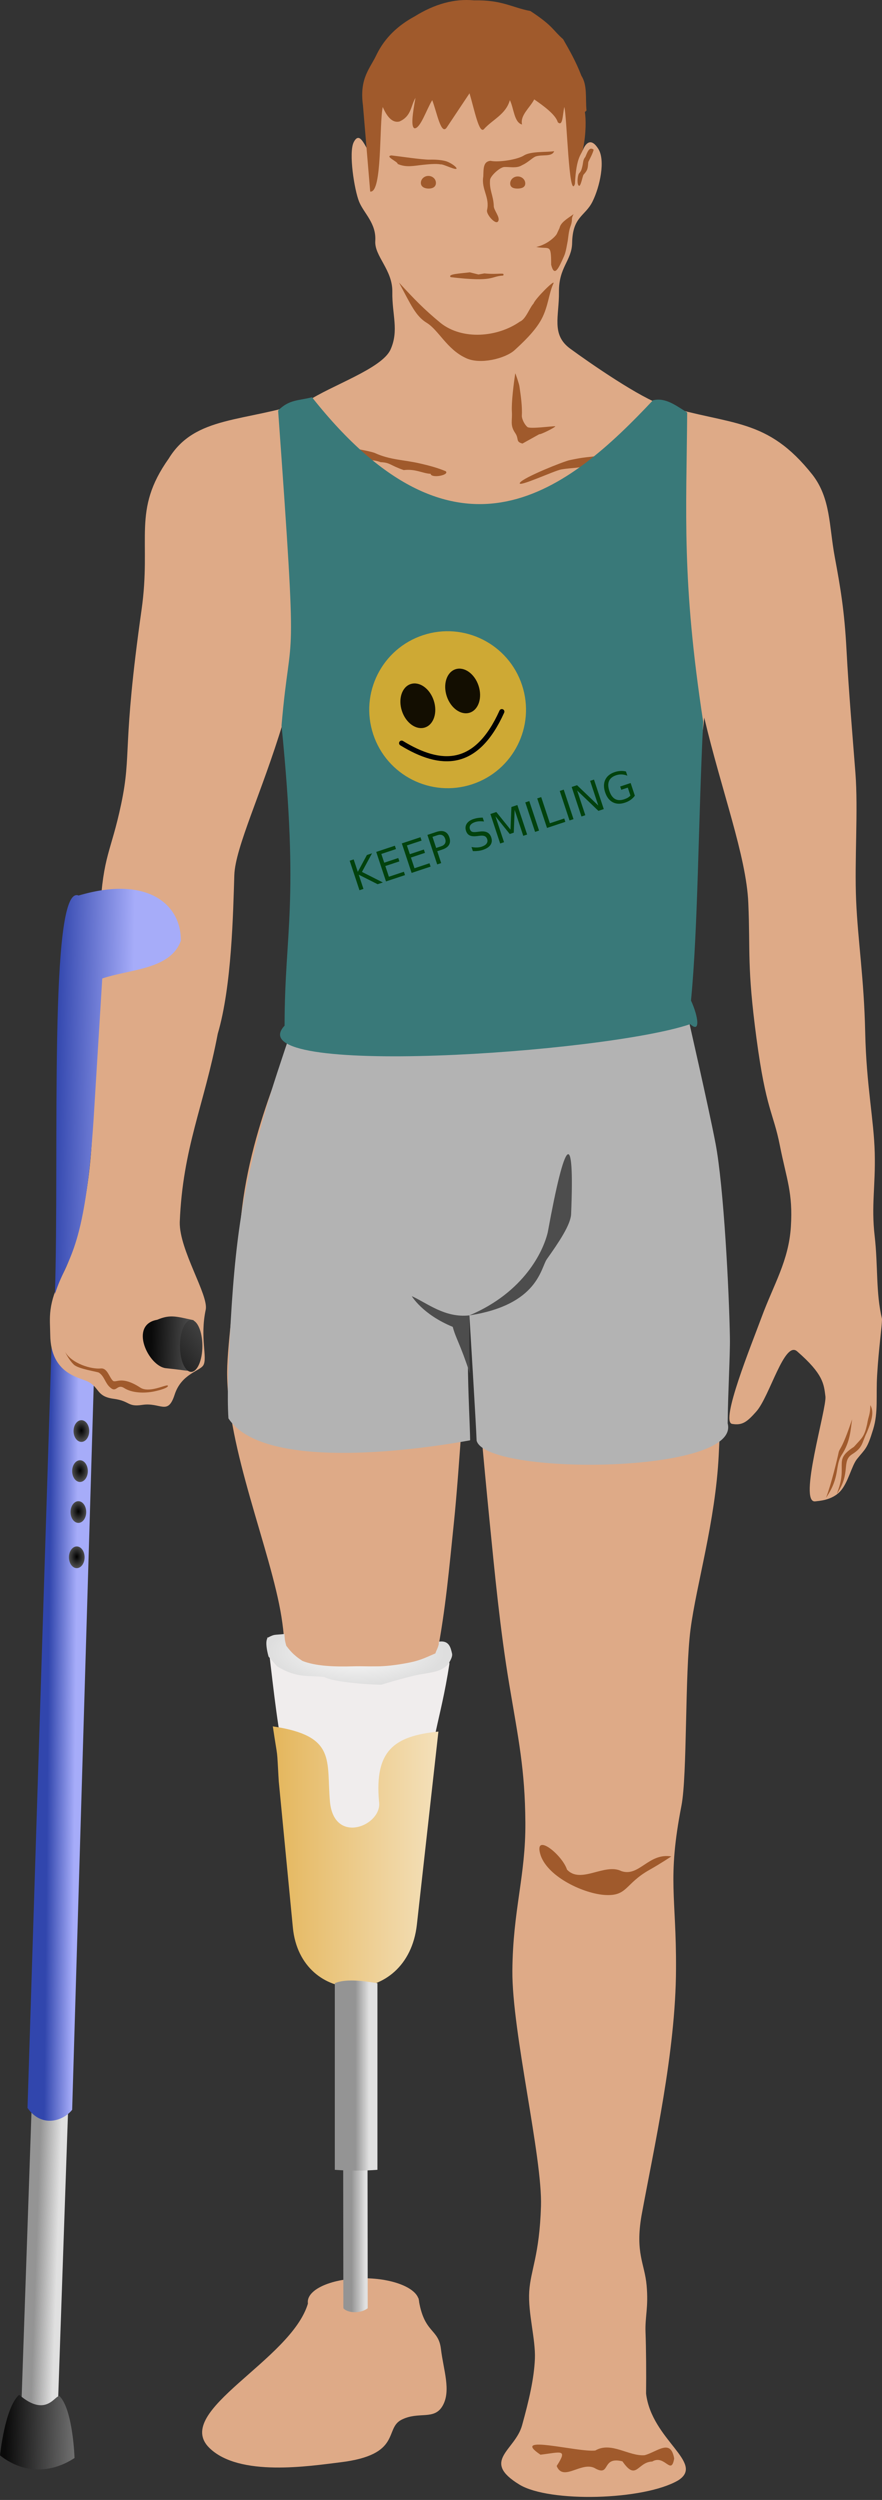
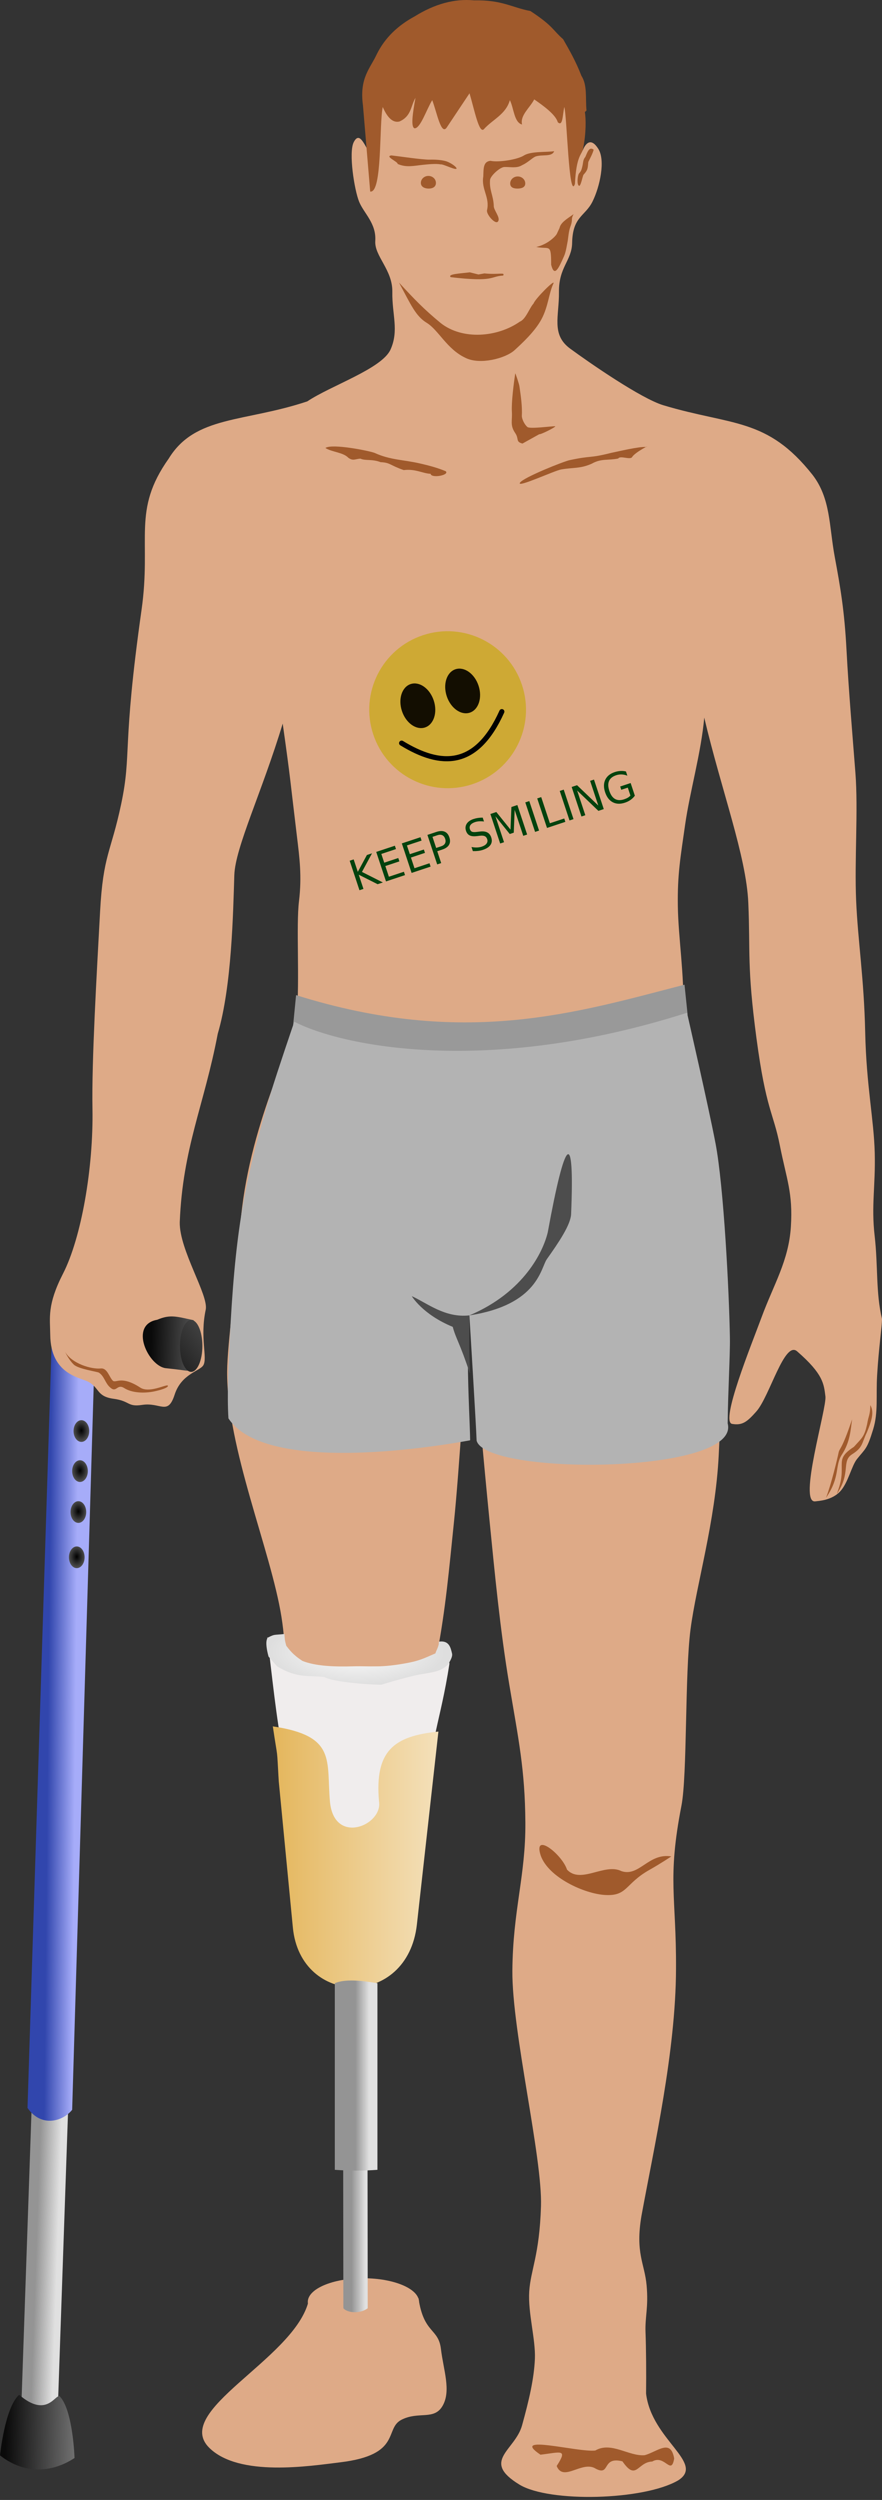
<svg xmlns="http://www.w3.org/2000/svg" xmlns:ns1="http://www.inkscape.org/namespaces/inkscape" xmlns:ns2="http://sodipodi.sourceforge.net/DTD/sodipodi-0.dtd" xmlns:xlink="http://www.w3.org/1999/xlink" width="827.77" height="2344.205" id="svg3073" version="1.1" ns1:version="0.48.1 r9760" ns2:docname="mann_mit_us_prothese.svg" ns1:export-filename="C:\Documents and Settings\Alejandro\Escritorio\SLV\MaleComicGen.png" ns1:export-xdpi="90" ns1:export-ydpi="90">
  <rect width="100%" height="100%" fill="#333333" stroke="none" />
  <defs id="defs3075">
    <linearGradient id="linearGradient4579">
      <stop style="stop-color:#e4b65c;stop-opacity:1" offset="0" id="stop4581" />
      <stop style="stop-color:#f8ead0;stop-opacity:1" offset="1" id="stop4583" />
    </linearGradient>
    <linearGradient ns1:collect="always" id="linearGradient4375">
      <stop style="stop-color:#000000;stop-opacity:1" offset="0" id="stop4377" />
      <stop style="stop-color:#4d4d4d;stop-opacity:1" offset="1" id="stop4379" />
    </linearGradient>
    <linearGradient id="linearGradient4315" ns1:collect="always">
      <stop id="stop4317" offset="0" style="stop-color:#fcfcfc;stop-opacity:1" />
      <stop id="stop4319" offset="1" style="stop-color:#dedede;stop-opacity:1" />
    </linearGradient>
    <linearGradient ns1:collect="always" id="linearGradient4224">
      <stop style="stop-color:#0a0a0a;stop-opacity:1" offset="0" id="stop4226" />
      <stop style="stop-color:#7c7c7c;stop-opacity:1" offset="1" id="stop4228" />
    </linearGradient>
    <linearGradient id="linearGradient4218" ns1:collect="always">
      <stop id="stop4220" offset="0" style="stop-color:#3146ad;stop-opacity:1" />
      <stop id="stop4222" offset="1" style="stop-color:#a6acf9;stop-opacity:1" />
    </linearGradient>
    <linearGradient ns1:collect="always" id="linearGradient4121">
      <stop style="stop-color:#949494;stop-opacity:1" offset="0" id="stop4123" />
      <stop style="stop-color:#e0e0e0;stop-opacity:1" offset="1" id="stop4125" />
    </linearGradient>
    <filter id="filter4073" ns1:menu-tooltip="Combine a HSL edges detection bump with a leathery or woody and colorizable texture" ns1:menu="Bumps" ns1:label="Embossed leather" height="1.4" width="1.4" x="-0.2" y="-0.2" color-interpolation-filters="sRGB">
      <feGaussianBlur id="feGaussianBlur4075" result="result14" stdDeviation="1.5" />
      <feFlood id="feFlood4077" result="result12" flood-color="rgb(146,94,26)" in="SourceGraphic" />
      <feTurbulence id="feTurbulence4079" type="turbulence" seed="25" baseFrequency="0.001 0.002" numOctaves="5" result="result5" />
      <feDisplacementMap id="feDisplacementMap4081" in2="result14" scale="100" xChannelSelector="R" in="result5" result="result8" yChannelSelector="G" />
      <feComposite id="feComposite4083" in2="result5" in="result8" result="result10" operator="arithmetic" k1="0.5" k2="0.5" k3="0" k4="0" />
      <feSpecularLighting id="feSpecularLighting4085" specularExponent="15" specularConstant="1" surfaceScale="-15" result="result2">
        <feDistantLight id="feDistantLight4087" elevation="90" azimuth="225" />
      </feSpecularLighting>
      <feGaussianBlur id="feGaussianBlur4089" result="result13" stdDeviation="0.4" />
      <feDiffuseLighting id="feDiffuseLighting4091" surfaceScale="-20" result="result1" diffuseConstant="0.6" in="result13">
        <feDistantLight id="feDistantLight4093" elevation="10" azimuth="225" />
      </feDiffuseLighting>
      <feComposite id="feComposite4095" in2="result1" result="result4" in="SourceGraphic" operator="arithmetic" k2="1" k3="0.6" k1="0" k4="0" />
      <feComposite id="feComposite4097" in2="SourceGraphic" result="result11" operator="in" />
      <feBlend id="feBlend4099" in2="result11" in="result11" result="result9" mode="normal" />
    </filter>
    <linearGradient ns1:collect="always" xlink:href="#linearGradient4121" id="linearGradient4127" x1="-1070.734" y1="2257.023" x2="-1057.877" y2="2257.023" gradientUnits="userSpaceOnUse" />
    <linearGradient ns1:collect="always" xlink:href="#linearGradient4121-9" id="linearGradient4127-3" x1="-1074.306" y1="2377.737" x2="-1061.449" y2="2377.738" gradientUnits="userSpaceOnUse" />
    <linearGradient ns1:collect="always" id="linearGradient4121-9">
      <stop style="stop-color:#949494;stop-opacity:1" offset="0" id="stop4123-9" />
      <stop style="stop-color:#e0e0e0;stop-opacity:1" offset="1" id="stop4125-5" />
    </linearGradient>
    <linearGradient gradientTransform="translate(1090.02,-2168.809)" y2="2256.309" x2="-1050.02" y1="2256.309" x1="-1090.02" gradientUnits="userSpaceOnUse" id="linearGradient4144" xlink:href="#linearGradient4121-9" ns1:collect="always" />
    <linearGradient ns1:collect="always" xlink:href="#linearGradient4218-3" id="linearGradient4241-7" gradientUnits="userSpaceOnUse" x1="-850.447" y1="993.04" x2="-778.143" y2="994.346" />
    <linearGradient id="linearGradient4218-3" ns1:collect="always">
      <stop id="stop4220-3" offset="0" style="stop-color:#3146ad;stop-opacity:1" />
      <stop id="stop4222-8" offset="1" style="stop-color:#a6acf9;stop-opacity:1" />
    </linearGradient>
    <linearGradient gradientTransform="matrix(0.999,0.035,-0.036,1.057,1497.938,-1625.35)" y2="1921.666" x2="-1377.163" y1="1922.38" x1="-1407.041" gradientUnits="userSpaceOnUse" id="linearGradient4260" xlink:href="#linearGradient4218-3" ns1:collect="always" />
    <linearGradient ns1:collect="always" xlink:href="#linearGradient4224" id="linearGradient4285" x1="-1252.41" y1="1569.424" x2="-1202.86" y2="1570.495" gradientUnits="userSpaceOnUse" gradientTransform="matrix(1.277,0,0,1.356,336.979,-558.287)" />
    <linearGradient ns1:collect="always" xlink:href="#linearGradient4224" id="linearGradient4297" x1="-756.926" y1="1271.386" x2="-672.174" y2="1253.992" gradientUnits="userSpaceOnUse" />
    <radialGradient ns1:collect="always" xlink:href="#linearGradient4315" id="radialGradient4321" cx="-573.809" cy="1760.379" fx="-573.809" fy="1760.379" r="92.147" gradientTransform="matrix(0.898,0.005,-0.002,0.347,-48.587,940.645)" gradientUnits="userSpaceOnUse" />
    <linearGradient ns1:collect="always" xlink:href="#linearGradient4218" id="linearGradient4365" gradientUnits="userSpaceOnUse" gradientTransform="matrix(0.863,0.035,-0.031,1.057,-85.455,-50.752)" x1="-1407.041" y1="1922.38" x2="-1377.163" y2="1921.666" />
    <linearGradient ns1:collect="always" xlink:href="#linearGradient4224" id="linearGradient4368" gradientUnits="userSpaceOnUse" x1="-921.827" y1="2238.644" x2="-848.796" y2="2237.634" gradientTransform="matrix(0.999,0.035,-0.036,1.057,-397.631,258.608)" />
    <linearGradient ns1:collect="always" xlink:href="#linearGradient4121-9" id="linearGradient4371" gradientUnits="userSpaceOnUse" x1="-1401.449" y1="2382.38" x2="-1381.449" y2="2382.38" gradientTransform="matrix(0.999,0.035,-0.036,1.057,115.513,-50.752)" />
    <radialGradient ns1:collect="always" xlink:href="#linearGradient4375" id="radialGradient4381" cx="-934.643" cy="1469.643" fx="-934.643" fy="1469.643" r="6.786" gradientTransform="matrix(1,0,0,1.105,0,-154.699)" gradientUnits="userSpaceOnUse" />
    <radialGradient ns1:collect="always" xlink:href="#linearGradient4375-0" id="radialGradient4381-1" cx="-934.643" cy="1469.643" fx="-934.643" fy="1469.643" r="6.786" gradientTransform="matrix(1,0,0,1.105,0,-154.699)" gradientUnits="userSpaceOnUse" />
    <linearGradient ns1:collect="always" id="linearGradient4375-0">
      <stop style="stop-color:#000000;stop-opacity:1" offset="0" id="stop4377-3" />
      <stop style="stop-color:#4d4d4d;stop-opacity:1" offset="1" id="stop4379-0" />
    </linearGradient>
    <radialGradient r="6.786" fy="1469.643" fx="-934.643" cy="1469.643" cx="-934.643" gradientTransform="matrix(1,0,0,1.105,0,-154.699)" gradientUnits="userSpaceOnUse" id="radialGradient4398" xlink:href="#linearGradient4375-0" ns1:collect="always" />
    <radialGradient ns1:collect="always" xlink:href="#linearGradient4375-5" id="radialGradient4381-4" cx="-934.643" cy="1469.643" fx="-934.643" fy="1469.643" r="6.786" gradientTransform="matrix(1,0,0,1.105,0,-154.699)" gradientUnits="userSpaceOnUse" />
    <linearGradient ns1:collect="always" id="linearGradient4375-5">
      <stop style="stop-color:#000000;stop-opacity:1" offset="0" id="stop4377-4" />
      <stop style="stop-color:#4d4d4d;stop-opacity:1" offset="1" id="stop4379-2" />
    </linearGradient>
    <radialGradient r="6.786" fy="1469.643" fx="-934.643" cy="1469.643" cx="-934.643" gradientTransform="matrix(1,0,0,1.105,0,-154.699)" gradientUnits="userSpaceOnUse" id="radialGradient4398-4" xlink:href="#linearGradient4375-5" ns1:collect="always" />
    <radialGradient ns1:collect="always" xlink:href="#linearGradient4375-9" id="radialGradient4381-9" cx="-934.643" cy="1469.643" fx="-934.643" fy="1469.643" r="6.786" gradientTransform="matrix(1,0,0,1.105,0,-154.699)" gradientUnits="userSpaceOnUse" />
    <linearGradient ns1:collect="always" id="linearGradient4375-9">
      <stop style="stop-color:#000000;stop-opacity:1" offset="0" id="stop4377-49" />
      <stop style="stop-color:#4d4d4d;stop-opacity:1" offset="1" id="stop4379-8" />
    </linearGradient>
    <radialGradient r="6.786" fy="1469.643" fx="-934.643" cy="1469.643" cx="-934.643" gradientTransform="matrix(1,0,0,1.105,0,-154.699)" gradientUnits="userSpaceOnUse" id="radialGradient4398-1" xlink:href="#linearGradient4375-9" ns1:collect="always" />
    <linearGradient ns1:collect="always" xlink:href="#linearGradient4579" id="linearGradient4585" x1="-1148.198" y1="2050.323" x2="-957.072" y2="2050.323" gradientUnits="userSpaceOnUse" />
  </defs>
  <ns2:namedview id="base" pagecolor="#ffffff" bordercolor="#666666" borderopacity="1.0" ns1:pageopacity="0.0" ns1:pageshadow="2" ns1:zoom="0.24748737" ns1:cx="515.11436" ns1:cy="1103.3968" ns1:document-units="px" ns1:current-layer="layer1" showgrid="false" fit-margin-top="0" fit-margin-left="0" fit-margin-right="0" fit-margin-bottom="0" showborder="true" ns1:window-width="1280" ns1:window-height="951" ns1:window-x="-3" ns1:window-y="-3" ns1:window-maximized="1" />
  <g ns1:label="Capa 1" ns1:groupmode="layer" id="layer1" transform="translate(1404.243,-309.179)">
    <path transform="matrix(0.872,0,0,1,-537.095,304.498)" style="color:#000000;fill:#deaa87;fill-opacity:1;fill-rule:nonzero;stroke:none;stroke-width:1;marker:none;visibility:visible;display:inline;overflow:visible;enable-background:accumulate" d="m -543.462,2163.201 c 0,12.274 -26.796,22.223 -59.852,22.223 -33.055,0 -59.852,-9.95 -59.852,-22.223 0,-12.274 26.796,-22.223 59.852,-22.223 33.055,0 59.852,9.95 59.852,22.223 z" id="path4164" />
    <path style="color:#000000;fill:url(#linearGradient4127-3);fill-opacity:1;fill-rule:nonzero;stroke:none;stroke-width:1;marker:none;visibility:visible;display:inline;overflow:visible;enable-background:accumulate" d="m -1082.163,2337.38 22.857,0 0.179,136.25 c -7.619,5.663 -19.345,4.202 -22.857,0 z" id="rect4107" ns1:connector-curvature="0" ns2:nodetypes="ccccc" />
    <path ns1:connector-curvature="0" style="color:#000000;fill:url(#linearGradient4371);fill-opacity:1;fill-rule:nonzero;stroke:none;stroke-width:1;marker:none;visibility:visible;display:inline;overflow:visible;enable-background:accumulate" d="m -1373.999,2269.458 34.265,1.215 -10.212,295.952 -34.265,-1.215 z" id="rect4187" />
    <path style="color:#000000;fill:url(#linearGradient4368);fill-opacity:1;fill-rule:nonzero;stroke:none;stroke-width:1;marker:none;visibility:visible;display:inline;overflow:visible;enable-background:accumulate" d="m -1386.273,2554.755 c 25.676,22.096 33.676,-0.257 37.977,1.347 12.556,12.755 14.01,57.946 14.01,57.946 -22.651,14.784 -48.379,14.559 -69.957,-2.481 0,0 4.565,-44.977 17.97,-56.811 z" id="rect4185" ns1:connector-curvature="0" ns2:nodetypes="ccccc" />
    <path style="color:#000000;fill:url(#linearGradient4365);fill-opacity:1;fill-rule:nonzero;stroke:none;stroke-width:1;marker:none;visibility:visible;display:inline;overflow:visible;enable-background:accumulate" d="m -1355.814,1569.598 40.471,6.721 -21.182,711.191 c -8.005,10.286 -28.489,17.512 -41.9,-1.722 z" id="rect4190" ns1:connector-curvature="0" ns2:nodetypes="ccccc" />
    <path ns2:nodetypes="csssssscsccssssssssssssccssssscsscscsssssscsssszsscssssssssssszzscsssssssccssccssssssssscsscccssssscc" ns1:connector-curvature="0" id="path2987" d="m -1142.204,1981.91 c -4.844,-55.052 12.094,-93.966 2.122,-156.533 -9.972,-62.567 -51.474,-158.508 -50.992,-230.191 0.177,-26.324 8.531,-84.385 12.284,-135.663 6.954,-95.037 50.872,-171.938 53.065,-198.022 2.862,-34.039 -0.694,-84.141 2.084,-107.259 2.814,-23.42 0.506,-40.736 -1.958,-61.073 -6.455,-53.271 -5.663,-51.352 -13.325,-105.48 -19.369,64.082 -44.566,116.118 -45.409,142.058 -1.151,35.411 -2.337,104.051 -15.569,148.872 -12.758,67.184 -32.866,106.665 -35.649,176.666 -0.431,26.105 27.278,68.442 24.375,81.995 -5.641,26.331 1.927,45.32 -2.283,52.158 -3.417,5.551 -20.595,8.023 -26.891,27.516 -6.46,20.001 -13.099,6.918 -30.514,9.601 -13.902,2.142 -11.125,-3.65 -26.797,-5.747 -16.061,-2.149 -13.07,-10.279 -23.705,-15.92 -7.899,-4.189 -35.31,-6.967 -35.724,-43.886 -0.182,-16.203 -3.066,-28.151 12.023,-57.603 17.078,-33.334 28.606,-98.927 27.604,-154.622 -0.813,-45.185 3.991,-126.389 7.143,-184.806 2.892,-53.613 10.134,-55.012 19.82,-100.959 10.104,-47.931 0.62,-51.661 19.116,-182.093 9.438,-66.561 -9.228,-92.794 25.482,-141.733 24.837,-40.568 70.686,-33.838 130.049,-53.633 22.3,-14.913 70.074,-30.654 78.132,-48.622 8.058,-17.968 1.311,-32.876 1.685,-53.902 0.372,-20.862 -16.932,-33.615 -16.009,-47.913 1.07,-16.585 -10.7,-25.841 -15.167,-36.79 -4.467,-10.95 -10.011,-46.156 -5.056,-55.821 4.956,-9.665 9.041,0.285 13.626,7.994 -2.871,-21.191 -3.777,-71.731 13.975,-95.056 17.753,-23.325 50.636,-45.336 83.519,-44.906 l -1.3e-4,0 c 49.705,0.65 77.62,29.811 93.733,55.362 16.112,25.551 6.337,53.527 10.009,84.513 2.659,-7.019 7.813,-12.555 14.673,-1.668 6.86,10.887 1.469,35.561 -5.447,49.459 -6.916,13.898 -18.66,13.911 -19.115,38.716 -0.308,16.785 -12.629,22.559 -12.367,46.133 0.254,22.832 -7.464,39.845 10.527,53.046 17.992,13.202 66.537,46.802 87.443,53.082 64.383,19.339 97.286,11.307 139.991,65.232 17.1,22.133 15.487,47.858 20.814,76.645 5.328,28.786 9.143,50.383 11.12,87.956 1.976,37.573 5.646,79.996 8.333,114.928 2.687,34.932 -0.95,81.977 0.672,119.674 1.621,37.697 7.408,72.987 8.505,123.456 1.096,50.469 8.186,81.817 8.961,113.308 0.765,31.127 -3.361,49.209 -0.085,77.676 3.277,28.467 0.986,53.311 6.91,77.919 -0.084,7.754 -3.072,26.856 -4.595,52.891 -1.167,19.949 1.194,34.473 -3.701,50.54 -5.766,18.928 -7.174,17.893 -15.187,27.925 -5.135,6.429 -8.308,22.369 -15.797,30.343 -8.005,8.524 -20.262,8.896 -23.261,9.336 -16.5,2.419 10.853,-87.302 9.428,-98.431 -1.478,-11.548 -1.823,-20.772 -26.567,-42.254 -11.941,-10.367 -25.755,42.356 -38.301,56.433 -8.339,9.356 -12.874,13.342 -22.708,11.616 -11.325,-1.987 17.899,-73.593 27.679,-100.06 11.42,-30.908 25.415,-52.821 27.474,-84.728 2.059,-31.907 -4.095,-44.714 -10.31,-76.172 -6.215,-31.458 -12.97,-33.21 -21.973,-100.641 -9.002,-67.431 -5.706,-80.531 -7.669,-126.945 -1.852,-43.791 -25.164,-105.223 -41.347,-173.745 -2.93,33.061 -13.573,69.649 -17.932,100.314 -4.36,30.665 -7.295,46.382 -6.852,76.437 0.444,30.055 6.221,64.044 5.056,99.248 -0.766,23.141 36.146,89.173 37.074,212.185 0.426,56.505 -0.645,141.396 -3.772,203.629 -3.127,62.233 -21.011,121.206 -26.45,163.126 -5.439,41.92 -2.95,136.743 -8.537,165.418 -13.478,69.171 -4.705,85.036 -5.09,153.101 -0.244,77.611 -20.563,166.731 -32.386,231.231 -6.013,35.223 2.938,44.716 4.799,65.42 1.861,20.704 -1.577,29.169 -1.026,43.893 0.551,14.724 0.771,39.031 0.513,57.499 5.14,43.519 55.702,65.107 30.188,81.407 -32.239,18.874 -121.135,21.012 -149.033,4.003 -36.521,-22.266 -4.111,-31.828 2.455,-55.519 6.566,-23.691 11.309,-44.073 12.053,-62.487 0.744,-18.414 -6.608,-42.961 -5.312,-63.144 1.295,-20.183 9.619,-33.828 11.026,-79.919 1.407,-46.092 -27.289,-163.86 -26.852,-220.782 0.438,-56.921 12.556,-88.826 12.198,-139.006 -0.357,-50.18 -6.571,-78.398 -15.167,-129.782 -8.596,-51.383 -13.542,-103.8 -18.537,-154.005 -4.995,-50.205 -12.416,-131.753 -18.683,-209.328 -2.896,57.607 -9.964,166.177 -14.542,210.474 -4.578,44.297 -7.927,82.996 -16.082,125.213 -8.155,42.218 -11.767,92.372 -10.486,127.648 3.747,8.901 -103.995,127.837 -137.52,-6.453 z m 130.721,482.305 c 4.926,33.514 18.706,27.827 21.058,47.556 2.352,19.729 9.669,38.97 1.685,53.151 -7.984,14.18 -22.468,4.958 -38.759,13.288 -16.292,8.33 0.637,32.832 -57.297,39.863 -28.599,3.471 -94.996,14.06 -123.019,-13.557 -34.97,-34.462 77.222,-82.05 92.686,-135.691 9.389,8.48 40.232,17.919 103.647,-4.61 z" style="fill:#deaa87;stroke:none;display:inline" />
    <path style="fill:#999999;stroke:none;display:inline" d="m -1129.136,1270.461 2.776,-28.154 c 157.862,49.495 262.999,16.419 364.538,-9.791 l 2.911,28.05 c -136.748,80.114 -260.059,86.198 -370.224,9.895 z" id="path3051" ns1:connector-curvature="0" ns2:nodetypes="ccccc" />
    <path style="fill:#b3b3b3;stroke:none;display:inline" d="m -963.397,1659.822 c -59.265,10.776 -194.96,27.299 -226.436,-20.599 -1.416,-21.204 0.014,-51.28 1.342,-76.867 2.105,-40.527 5.021,-81.17 11.887,-121.15 6.233,-36.294 15.801,-71.997 26.508,-107.198 6.274,-20.629 22.058,-66.764 22.058,-66.764 44.285,22.843 180.439,51.57 368.553,-8.391 0,0 20.492,89.412 26.799,122.592 7.684,40.425 12.748,138.56 13.469,182.154 0.263,15.904 -1.806,50.628 -2.104,80.273 12.831,47.805 -226.795,49.28 -235.615,16.192 -0.414,-13.525 -6.758,-117.449 -6.758,-117.449 0,0 -1.527,20.122 -1.422,44.189 0.117,26.828 1.879,58.558 2.113,72.791 z" id="path3049" ns1:connector-curvature="0" ns2:nodetypes="ccsssccsscccscc" />
    <path style="color:#000000;fill:#a05a2c;fill-opacity:1;fill-rule:nonzero;stroke:none;stroke-width:10;marker:none;visibility:visible;display:inline;overflow:visible" d="m -824.032,739.126 c -9.745,2.009 -15.808,-0.252 -24.885,4.879 -10.947,4.826 -17.045,3.344 -28.786,5.404 -6.652,1.25 -41.689,17.569 -38.574,12.452 3.032,-4.981 41.715,-20.283 46.685,-21.21 21.289,-4.573 17.786,-1.458 38.874,-6.799 7.124,-1.426 25.794,-6.016 33.054,-5.54 4.689,-2.739 -10.217,4.696 -13.243,9.29 -1.492,3.278 -11.274,-1.595 -13.124,1.523 z" id="path3842" ns1:connector-curvature="0" ns2:nodetypes="cccsccccc" />
    <path style="color:#000000;fill:#a05a2c;fill-opacity:1;fill-rule:nonzero;stroke:none;stroke-width:10;marker:none;visibility:visible;display:inline;overflow:visible" d="m -1047.031,742.553 c -8.22,-3.143 -14.301,-1.112 -18.971,-3.331 -5.006,0.379 -6.847,2.382 -11.273,-0.747 -4.99,-5.255 -15.271,-5.246 -21.596,-9.213 6.261,-4.488 42.512,2.93 46.395,4.686 14.469,6.616 27.043,6.277 42.385,9.816 7.539,1.704 17.14,4.221 24.243,7.335 3.631,3.657 -13.634,6.869 -14.279,2.374 -7.444,-0.331 -14.142,-4.829 -25.211,-3.493 -13.257,-4.578 -12.436,-7.016 -21.692,-7.427 z" id="path3844" ns1:connector-curvature="0" ns2:nodetypes="cccccccccc" />
    <path style="color:#000000;fill:#a05a2c;fill-opacity:1;fill-rule:nonzero;stroke:none;stroke-width:10;marker:none;visibility:visible;display:inline;overflow:visible" d="m -1029.782,574.148 c 11.383,21.248 15.716,31.441 26.067,37.782 11.079,6.787 18.848,24.606 36.255,32.77 13.468,6.879 37.708,0.576 46.138,-7.16 6.83,-6.267 19.027,-17.424 25.222,-28.943 6.501,-12.088 6.934,-24.606 11.277,-33.625 1.996,-4.789 -17.288,14.48 -18.608,18.733 -4.035,4.376 -7.261,14.832 -13.002,17.129 -20.943,14.626 -53.707,17.409 -74.159,1.318 -16.362,-13.508 -24.877,-22.521 -39.191,-38.003 z" id="path3798" ns1:connector-curvature="0" ns2:nodetypes="cscssccccc" />
    <path style="color:#000000;fill:#a05a2c;fill-opacity:1;fill-rule:nonzero;stroke:none;stroke-width:10;marker:none;visibility:visible;display:inline;overflow:visible" d="m -881.781,528.708 c -1.083,1.971 -8.337,9.676 -19.205,12.048 12.545,2.559 13.995,-3.918 14.021,16.704 2.994,11.954 6.944,3.608 12.201,-8.365 1.687,-3.842 2.504,-9.872 3.368,-14.191 1.266,-10.412 1.673,-10.853 3.151,-15.141 1.515,-5.059 -0.272,-5.111 2.337,-9.761 -7.336,5.05 -12.152,8.153 -13.192,12.958 z" id="path3830" ns1:connector-curvature="0" ns2:nodetypes="cccsccccc" />
    <path style="color:#000000;fill:#a05a2c;fill-opacity:1;fill-rule:nonzero;stroke:none;stroke-width:10;marker:none;visibility:visible;display:inline;overflow:visible" d="m -884.161,450.959 c -7.281,1.11 -21.571,-0.079 -28.207,3.909 -6.113,4.03 -24.265,6.78 -31.521,5.114 -7.076,0.585 -6.493,7.754 -6.77,14.568 -2.07,12.304 6.29,19.43 3.504,31.695 -1.003,3.847 8.211,14.309 10.41,10.449 2.419,-3.537 -4.389,-10.598 -4.096,-14.588 -0.342,-9.623 -4.36,-14.782 -3.467,-24.452 0.669,-3.837 9.568,-12.11 13.753,-11.877 5.42,-0.134 11.321,1.412 16.244,-1.688 5.413,-2.424 8.845,-6.266 12.454,-8.086 6.532,-2.323 15.545,0.693 17.696,-5.042 z" id="path3832" ns1:connector-curvature="0" ns2:nodetypes="cccccccccccc" />
    <path style="color:#000000;fill:#a05a2c;fill-opacity:1;fill-rule:nonzero;stroke:none;stroke-width:10;marker:none;visibility:visible;display:inline;overflow:visible" d="m -1036.893,454.913 c 7.305,0.799 28.804,4.101 36.199,3.962 4.408,-0.144 10.578,0.177 14.89,1.436 2.563,0.669 8.572,3.893 10.025,6.571 0.57,2.948 -12.89,-4.272 -14.951,-3.53 -4.147,-0.927 -12.235,-0.058 -16.489,0.376 -8.849,0.906 -15.557,2.758 -23.81,-0.805 0.345,-2.09 -12.578,-7.201 -5.864,-8.01 z" id="path3836" ns1:connector-curvature="0" ns2:nodetypes="cccccccc" />
    <path style="color:#000000;fill:#a05a2c;fill-opacity:1;fill-rule:nonzero;stroke:none;stroke-width:10;marker:none;visibility:visible;display:inline;overflow:visible" d="m -854.885,456.315 c -2.318,2.695 -1.951,5.159 -2.723,8.473 -0.765,3.226 -1.076,4.762 -3.315,7.183 -1.27,1.925 -2.13,10.461 0.109,11.453 1.719,0.515 3.276,-8.954 4.194,-10.388 4.202,-4.577 3.911,-5.872 4.513,-12.005 2.186,-4.421 3.871,-7.406 5.049,-11.447 -4.428,-3.564 -6.192,3.249 -7.827,6.73 z" id="path3838" ns1:connector-curvature="0" ns2:nodetypes="cccccccc" />
    <path style="color:#000000;fill:#a05a2c;fill-opacity:1;fill-rule:nonzero;stroke:none;stroke-width:10;marker:none;visibility:visible;display:inline;overflow:visible" id="path3948" d="m -916.738,671.532 c 1.329,9.022 2.761,18.824 2.236,27.912 0.256,3.209 2.563,7.885 5.235,10.145 2.261,2.007 23.067,-0.86 26.08,-0.732 1.188,0.544 -13.757,8.026 -14.945,7.483 l -15.789,8.772 c -6.812,-1.88 -2.802,-4.189 -7.002,-10.176 -4.751,-7.181 -2.408,-11.119 -2.917,-19.727 -0.526,-9.088 1.8,-26.755 3.129,-35.777 0,-1.312 3.973,10.788 3.973,12.1 z" ns1:connector-curvature="0" ns2:nodetypes="cccccccccc" />
    <path style="color:#000000;fill:#a05a2c;fill-opacity:1;fill-rule:nonzero;stroke:none;stroke-width:10;marker:none;visibility:visible;display:inline;overflow:visible" id="path3950" d="m -1237.312,1578.717 c -11.218,-15.136 1.244,-10.029 -2.369,-20.668 12.366,-10.188 14.46,-8.713 8.567,10e-4 1.984,4.306 3.295,12.952 3.543,17.944 -12.314,0.857 -1.444,1.734 -7.099,16.862 0,1.283 1.276,-7.385 -2.642,-14.139 z" ns1:connector-curvature="0" ns2:nodetypes="cccccc" />
    <path style="color:#000000;fill:#a05a2c;fill-opacity:1;fill-rule:nonzero;stroke:none;stroke-width:10;marker:none;visibility:visible;display:inline;overflow:visible" d="m -897.001,2610.948 c 18.828,-2.211 26.028,-5.996 15.199,10.588 6.323,15.574 24.143,-5.747 36.89,2.648 13.747,6.979 5.132,-11.92 24.84,-7.007 13.174,19.023 13.9,0.646 27.958,0.175 11.851,-6.97 17.746,13.749 20.61,-2.839 -3.322,-18.778 -15.246,-6.664 -27.602,-3.11 -14.907,1.341 -31.459,-13.096 -46.407,-4.394 -15.731,2.086 -81.258,-16.015 -51.488,3.937 z" id="path3958" ns1:connector-curvature="0" ns2:nodetypes="ccccccccc" />
    <path style="color:#000000;fill:#a05a2c;fill-opacity:1;fill-rule:nonzero;stroke:none;stroke-width:10;marker:none;visibility:visible;display:inline;overflow:visible" d="m -794.801,2062.6 c -23.117,13.041 -20.412,24.773 -41.646,23.504 -19.375,-1.158 -52.881,-16.334 -60.267,-36.805 -7.6,-23.043 19.883,-1.467 24.614,13.021 12.949,13.862 35.305,-6.464 51.064,1.41 16.693,5.638 25.439,-17.292 46.806,-13.789 0,0 -9.35,6.33 -20.571,12.659 z" id="path3964" ns1:connector-curvature="0" ns2:nodetypes="ssccccs" />
    <path style="color:#000000;fill:#a05a2c;fill-opacity:1;fill-rule:nonzero;stroke:none;stroke-width:10;marker:none;visibility:visible;display:inline;overflow:visible" d="m -614.278,1685.628 c 0.014,-7.385 -0.945,-11.749 11.44,-19.744 8.03,-8.931 9.706,-9.386 12.418,-21.315 1.279,-8.218 2.803,-8.11 3.007,-17.827 3.839,6.798 1.136,14.871 -3.222,25.48 -5.061,10.523 -3.624,14.134 -13.915,20.648 -10.239,6.481 -0.769,17.484 -14.367,37.116 5.006,-12.925 4.627,-18.76 4.639,-24.358 z" id="path3968" ns1:connector-curvature="0" ns2:nodetypes="sccccscs" />
    <path style="color:#000000;fill:#a05a2c;fill-opacity:1;fill-rule:nonzero;stroke:none;stroke-width:10;marker:none;visibility:visible;display:inline;overflow:visible" id="path3970" d="m -1259.34,1613.862 c -9.118,1.924 -20.737,1.639 -28.176,-2.989 -7.07,-4.634 -7.234,4.981 -13.436,-0.758 -4.681,-4.077 -5.264,-10.342 -10.427,-13.783 -1.021,-0.904 -19.256,-3.329 -23.646,-7.601 -5.056,-4.92 -8.005,-11.764 -8.005,-11.764 6.316,10.97 24.619,16.308 33.418,15.412 6.166,-0.628 7.876,8.444 11.468,11.669 3.186,1.991 7.986,-5.101 25.608,6.304 7.98,5.165 22.725,-2.438 25.432,-2.084 1.224,0.319 0.993,2.704 -12.237,5.594 z" ns1:connector-curvature="0" ns2:nodetypes="ccccscscscc" />
    <path style="color:#000000;fill:#4d4d4d;fill-opacity:1;fill-rule:nonzero;stroke:none;stroke-width:10;marker:none;visibility:visible;display:inline;overflow:visible" id="path3858-1" d="m -890.122,1464.539 c -4.07,17.564 -21.958,56.215 -73.573,78.076 64.627,-9.916 66.903,-44.587 72.675,-52.709 11.227,-15.799 22.364,-32.312 22.775,-42.275 3.392,-82.272 -5.686,-72.053 -21.877,16.908 z" ns1:connector-curvature="0" ns2:nodetypes="ccssc" />
    <path style="color:#000000;fill:#4d4d4d;fill-opacity:1;fill-rule:nonzero;stroke:none;stroke-width:10;marker:none;visibility:visible;display:inline;overflow:visible" d="m -979.329,1553.38 c 2.989,11.243 6.859,15.516 16.104,43.829 -0.082,-8.707 -0.663,-17.285 -0.664,-25.973 l 0.22,-28.645 c -23.122,2.616 -39.846,-11.672 -54.118,-18.014 0,0 10.113,17.182 38.458,28.803 z" id="path3095" ns1:connector-curvature="0" ns2:nodetypes="cccccc" />
    <path style="color:#000000;fill:#a05a2c;fill-opacity:1;fill-rule:nonzero;stroke:none;stroke-width:10;marker:none;visibility:visible;display:inline;overflow:visible" d="m -617.217,1671.322 c 0.926,-4.548 2.773,-1.677 12.704,-31.295 -1.422,9.687 -1.697,21.032 -9.717,33.296 -6.674,10.206 -1.191,20.692 -14.789,40.325 5.006,-12.925 10.684,-36.843 11.801,-42.326 z" id="path3968-7" ns1:connector-curvature="0" ns2:nodetypes="scscs" />
    <path style="fill:#f0eded;fill-opacity:1;stroke:none" d="m -1153.439,1844.553 c 10.716,5.105 -11.635,-1.4 24.728,19.255 12.983,5.755 24.921,12.897 44.618,9.747 15.223,-0.578 19.373,-2.461 48.555,-1.392 12.665,-0.1 23.43,-1.275 30.839,-6.962 23.263,-4.282 17.948,-2.761 21.606,-0.109 l 0.656,4.177 c -8.815,56.601 -18.309,69.279 -19.31,121.734 -20.598,24.81 -29.942,42.475 -64.302,50.474 -12.494,8.785 -35.726,10.787 -56.428,-20.538 -6.997,-14.8 -15.49,-28.446 -15.748,-66.487 -6.988,-34.599 -10.467,-72.922 -15.214,-109.899 z" id="path3221" ns1:connector-curvature="0" ns2:nodetypes="cccccccccccc" />
    <path style="fill:url(#linearGradient4585);fill-opacity:1;stroke:none" d="m -1148.198,1927.997 c 60.287,8.963 50.102,32.005 53.662,71.012 4.13,40.811 49.712,21.66 45.996,-0.696 -4.105,-47.259 13.689,-61.24 55.753,-65.442 l -20.21,181.011 c -8.76,78.459 -109.189,77.32 -116.385,2.785 l -13.241,-137.15 c -2.071,-35.081 -0.41,-16.806 -5.575,-51.519 z" id="path4101" ns1:connector-curvature="0" ns2:nodetypes="ccccsscc" />
    <path style="color:#000000;fill:url(#linearGradient4127);fill-opacity:1;fill-rule:nonzero;stroke:none;stroke-width:1;marker:none;visibility:visible;display:inline;overflow:visible;enable-background:accumulate" d="m -1090.02,2168.809 c 9.695,-4.043 24.303,-2.627 40,0 l 0,175 c -13.002,0.992 -26.324,1.028 -40,0 z" id="rect4103" ns1:connector-curvature="0" ns2:nodetypes="ccccc" />
    <path style="color:#000000;fill:url(#linearGradient4285);fill-opacity:1;fill-rule:nonzero;stroke:none;stroke-width:1;marker:none;visibility:visible;display:inline;overflow:visible;enable-background:accumulate" d="m -1256.736,1546.737 c 12.496,-5.313 18.276,-2.971 34.207,0.379 6.049,34.142 0.93,42.316 -3.284,47.429 -5.484,0.03 -4.101,-0.45 -22.729,-2.408 -16.336,-1.718 -35.017,-40.699 -8.194,-45.4 z" id="rect4183" ns1:connector-curvature="0" ns2:nodetypes="cccsc" />
-     <path style="color:#000000;fill:url(#linearGradient4241-7);fill-opacity:1;fill-rule:nonzero;stroke:none;stroke-width:1.028;marker:none;visibility:visible;display:inline;overflow:visible;enable-background:accumulate" d="m -850.548,1213.152 c 4.262,-130.079 -6.073,-385.481 22.223,-373.756 64.948,-19.236 96.451,8.579 95.964,42.426 -9.667,27.107 -48.056,26.585 -73.741,35.355 l -8.081,131.32 c -8.392,128.608 -25.507,129.769 -36.365,164.655 z" id="path4243" ns1:connector-curvature="0" transform="translate(-502.163,309.523)" ns2:nodetypes="cccccc" />
    <path transform="matrix(2.072,0,0,0.556,269.239,851.926)" style="color:#000000;fill:url(#linearGradient4297);fill-opacity:1;fill-rule:nonzero;stroke:none;stroke-width:1.028;marker:none;visibility:visible;display:inline;overflow:visible;enable-background:accumulate" d="m -715.997,1293.75 c 0,24.163 -2.272,43.75 -5.074,43.75 -2.802,0 -5.074,-19.587 -5.074,-43.75 0,-24.163 2.272,-43.75 5.074,-43.75 2.802,0 5.074,19.587 5.074,43.75 z" id="path4287" />
    <path style="fill:url(#radialGradient4321);fill-opacity:1;stroke:none" d="m -635.133,1531.856 c -10.017,1.06 -9.035,0.094 -14.9,3.03 -4.669,2.338 1e-5,18.183 1e-5,18.183 l 8.081,9.091 c 18.979,11.695 30.353,8.179 44.447,10.101 10.145,5.636 52.145,7.495 53.538,7.071 1.278,-0.389 29.34,-8.984 39.396,-10.101 7.903,-1.556 16.105,-1.914 22.728,-8.586 0,0 4.897,-6.75 4.041,-10.354 -1.295,-5.451 -2.622,-12.756 -12.501,-11.238 0.435,4.097 -2.099,7.486 -3.157,10.985 -7.285,3.051 -13.32,6.399 -24.244,8.586 -26.854,5.332 -36.683,3.097 -52.528,3.535 -18.808,0.567 -35.872,-0.26 -47.982,-5.051 -9.546,-6.209 -12.249,-10.59 -15.152,-14.142 -1.624,-5.664 -1.483,-6.786 -1.768,-11.112 z" id="path4299" ns1:connector-curvature="0" transform="translate(-502.163,309.523)" ns2:nodetypes="cscccsccaccccccc" />
    <path transform="translate(-502.163,309.523)" style="color:#000000;fill:#a05a2c;fill-opacity:1;fill-rule:nonzero;stroke:none;stroke-width:10;marker:none;visibility:visible;display:inline;overflow:visible;enable-background:accumulate" d="m -492.954,171.18 c 0,3.626 -2.913,5.303 -6.819,5.303 -3.905,0 -7.324,-1.677 -7.324,-5.303 0,-3.626 3.166,-6.566 7.071,-6.566 3.905,0 7.071,2.94 7.071,6.566 z" id="path4323" ns1:connector-curvature="0" ns2:nodetypes="sssss" />
    <path transform="translate(-418.32,310.028)" style="color:#000000;fill:#a05a2c;fill-opacity:1;fill-rule:nonzero;stroke:none;stroke-width:10;marker:none;visibility:visible;display:inline;overflow:visible;enable-background:accumulate" d="m -492.954,171.18 c 0,3.626 -3.418,4.798 -7.324,4.798 -3.905,0 -6.819,-1.172 -6.819,-4.798 0,-3.626 3.166,-6.566 7.071,-6.566 3.905,0 7.071,2.94 7.071,6.566 z" id="path4323-5" ns1:connector-curvature="0" ns2:nodetypes="sssss" />
    <path style="color:#000000;fill:#a05a2c;fill-opacity:1;fill-rule:nonzero;stroke:none;stroke-width:10;marker:none;visibility:visible;display:inline;overflow:visible;enable-background:accumulate" d="m -479.065,259.568 c -3.23,-2.943 8.363,-3.39 17.93,-4.546 l 8.081,2.02 5.556,-1.01 c 14.15,1.415 19.454,-1.459 17.678,2.02 -12.636,0.7 -7.788,6.334 -49.245,1.515 z" id="path4343" ns1:connector-curvature="0" transform="translate(-502.163,309.523)" ns2:nodetypes="cccccc" />
    <path transform="matrix(1.083,0,0,1.357,-315.643,-343.237)" style="color:#000000;fill:url(#radialGradient4381);fill-opacity:1;fill-rule:nonzero;stroke:none;stroke-width:1.028;marker:none;visibility:visible;display:inline;overflow:visible;enable-background:accumulate" d="m -927.857,1469.643 c 0,4.142 -3.038,7.5 -6.786,7.5 -3.748,0 -6.786,-3.358 -6.786,-7.5 0,-4.142 3.038,-7.5 6.786,-7.5 3.748,0 6.786,3.358 6.786,7.5 z" id="path4373" />
    <path transform="matrix(1.083,0,0,1.357,-316.948,-305.67)" style="color:#000000;fill:url(#radialGradient4398);fill-opacity:1;fill-rule:nonzero;stroke:none;stroke-width:1.028;marker:none;visibility:visible;display:inline;overflow:visible;enable-background:accumulate" d="m -927.857,1469.643 c 0,4.142 -3.038,7.5 -6.786,7.5 -3.748,0 -6.786,-3.358 -6.786,-7.5 0,-4.142 3.038,-7.5 6.786,-7.5 3.748,0 6.786,3.358 6.786,7.5 z" id="path4373-0" />
    <path transform="matrix(1.083,0,0,1.357,-318.463,-267.284)" style="color:#000000;fill:url(#radialGradient4398-4);fill-opacity:1;fill-rule:nonzero;stroke:none;stroke-width:1.028;marker:none;visibility:visible;display:inline;overflow:visible;enable-background:accumulate" d="m -927.857,1469.643 c 0,4.142 -3.038,7.5 -6.786,7.5 -3.748,0 -6.786,-3.358 -6.786,-7.5 0,-4.142 3.038,-7.5 6.786,-7.5 3.748,0 6.786,3.358 6.786,7.5 z" id="path4373-9" />
    <path transform="matrix(1.083,0,0,1.357,-319.979,-224.857)" style="color:#000000;fill:url(#radialGradient4398-1);fill-opacity:1;fill-rule:nonzero;stroke:none;stroke-width:1.028;marker:none;visibility:visible;display:inline;overflow:visible;enable-background:accumulate" d="m -927.857,1469.643 c 0,4.142 -3.038,7.5 -6.786,7.5 -3.748,0 -6.786,-3.358 -6.786,-7.5 0,-4.142 3.038,-7.5 6.786,-7.5 3.748,0 6.786,3.358 6.786,7.5 z" id="path4373-6" />
    <path style="color:#000000;fill:#a05a2c;fill-opacity:1;fill-rule:nonzero;stroke:none;stroke-width:10;marker:none;visibility:visible;display:inline;overflow:visible;enable-background:accumulate" d="m -512.143,91.429 c -2.754,14.914 -4.547,27.771 -0.714,28.571 5.476,-0.263 10.952,-17.476 16.429,-26.429 4.389,11.545 8.316,33.236 13.571,25.714 l 21.429,-32.143 c 4.524,15.246 9.048,38.641 13.571,33.571 8.095,-9.048 20.504,-13.709 24.286,-27.143 3.802,7.63 3.901,20.816 11.429,22.857 -2.013,-8.689 7.454,-15.738 11.429,-23.571 8.453,5.856 20.038,14.152 22.143,21.429 4.708,4.324 4.388,-6.311 6.071,-14.286 2.466,6.861 4.291,88.612 10,72.143 1.271,-26.631 6.48,-27.454 7.534,-32.525 3.143,-15.128 2.791,-28.803 1.808,-34.876 l 1.513,-1.474 c -1.11,-11.667 0.944,-23.657 -4.783,-32.554 -5.092,-13.294 -11.122,-23.778 -17.143,-34.286 -10.002,-8.697 -8.992,-12.125 -30.714,-26.429 C -421.902,6.665 -430.799,-0.544 -457.143,-8.4423482e-7 -475.714,-1.794 -494.286,3.461 -512.857,15 c -15.454,8.356 -27.872,19.747 -35.714,35.714 -6.253,13.448 -16.331,22.029 -12.857,47.857 l 6.786,80.714 c 11.488,1.834 8.303,-63.187 11.786,-79.286 4.745,10.939 10.018,15.01 15.714,13.571 11.3,-5.019 10.454,-14.592 15,-22.143 z" id="path4480" ns1:connector-curvature="0" transform="translate(-502.163,309.523)" ns2:nodetypes="ccccccccccccsccccccccccccc" />
-     <path style="fill:#397979;fill-opacity:1;stroke:none" d="m -609.286,372.143 c 137.639,173.944 242.194,85.582 320,2.857 12.055,-2.893 21.901,5.258 32.143,11.429 -0.73,94.909 -5.249,157.603 15,290 -4.763,98.79 -4.785,192.732 -11.429,261.429 6.981,15.164 9.03,31.139 -0.714,22.143 -80.682,27.388 -427.033,50.668 -380.714,1.429 0.045,-89.12 13.982,-112.949 -2.857,-281.429 8.789,-102.257 15.845,-31.012 -3.204,-295.418 10.563,-10.604 19.4,-9.083 31.775,-12.439 z" id="path4499" ns1:connector-curvature="0" transform="translate(-502.163,309.523)" ns2:nodetypes="cccccccccc" />
    <path transform="matrix(0.873,-0.288,0.34,1.03,-813.243,139.18)" style="color:#000000;fill:#cea934;fill-opacity:1;fill-rule:nonzero;stroke:none;stroke-width:10;marker:none;visibility:visible;display:inline;overflow:visible;enable-background:accumulate" d="m -381.429,682.143 c 0,37.476 -35.817,67.857 -80,67.857 -44.183,0 -80,-30.381 -80,-67.857 0,-37.476 35.817,-67.857 80,-67.857 44.183,0 80,30.381 80,67.857 z" id="path4501" />
    <path transform="matrix(1.045,-0.345,0.277,0.838,-269.199,363.224)" style="color:#000000;fill:#130e01;fill-opacity:1;fill-rule:nonzero;stroke:none;stroke-width:10;marker:none;visibility:visible;display:inline;overflow:visible;enable-background:accumulate" d="m -800,390 c 0,13.413 -6.396,24.286 -14.286,24.286 -7.89,0 -14.286,-10.873 -14.286,-24.286 0,-13.413 6.396,-24.286 14.286,-24.286 7.89,0 14.286,10.873 14.286,24.286 z" id="path4503" />
    <path transform="matrix(1.045,-0.345,0.277,0.838,-227.146,349.339)" style="color:#000000;fill:#130e01;fill-opacity:1;fill-rule:nonzero;stroke:none;stroke-width:10;marker:none;visibility:visible;display:inline;overflow:visible;enable-background:accumulate" d="m -800,390 c 0,13.413 -6.396,24.286 -14.286,24.286 -7.89,0 -14.286,-10.873 -14.286,-24.286 0,-13.413 6.396,-24.286 14.286,-24.286 7.89,0 14.286,10.873 14.286,24.286 z" id="path4503-1" />
    <path style="fill:none;stroke:#000000;stroke-width:4.8;stroke-linecap:round;stroke-linejoin:round;stroke-miterlimit:4;stroke-opacity:1;stroke-dasharray:none" d="m -1027.312,1006.024 c 36.914,22.559 70.115,23.496 94.049,-29.549" id="path4559" ns1:connector-curvature="0" ns2:nodetypes="cc" />
    <g transform="matrix(0.949,-0.315,0.315,0.949,0,0)" style="font-size:40px;font-style:normal;font-variant:normal;font-weight:normal;font-stretch:normal;text-align:start;line-height:125%;letter-spacing:0px;word-spacing:0px;writing-mode:lr-tb;text-anchor:start;fill:#02420d;fill-opacity:1;stroke:none;font-family:Bitstream Vera Sans;-inkscape-font-specification:Bitstream Vera Sans" id="text4567">
      <path d="m -1373.052,720.518 3.945,0 0,12.324 13.086,-12.324 5.078,0 -14.473,13.594 15.508,15.566 -5.195,0 -14.004,-14.043 0,14.043 -3.945,0 0,-29.16" style="" id="path3096" />
      <path d="m -1346.802,720.518 18.438,0 0,3.32 -14.492,0 0,8.633 13.887,0 0,3.32 -13.887,0 0,10.566 14.844,0 0,3.32 -18.789,0 0,-29.16" style="" id="path3098" />
      <path d="m -1321.489,720.518 18.438,0 0,3.32 -14.492,0 0,8.633 13.887,0 0,3.32 -13.887,0 0,10.566 14.844,0 0,3.32 -18.789,0 0,-29.16" style="" id="path3100" />
      <path d="m -1292.231,723.76 0,10.957 4.961,0 c 1.836,2e-5 3.255,-0.475 4.258,-1.426 1.003,-0.951 1.504,-2.305 1.504,-4.062 -10e-5,-1.745 -0.501,-3.092 -1.504,-4.043 -1.003,-0.95 -2.422,-1.426 -4.258,-1.426 l -4.961,0 m -3.945,-3.242 8.906,0 c 3.268,3e-5 5.736,0.742 7.402,2.227 1.68,1.471 2.519,3.633 2.519,6.484 0,2.878 -0.84,5.052 -2.519,6.523 -1.667,1.471 -4.134,2.207 -7.402,2.207 l -4.961,0 0,11.719 -3.945,0 0,-29.16" style="" id="path3102" />
      <path d="m -1241.821,721.475 0,3.848 c -1.498,-0.716 -2.91,-1.25 -4.238,-1.602 -1.328,-0.352 -2.611,-0.527 -3.848,-0.527 -2.148,3e-5 -3.809,0.417 -4.981,1.25 -1.159,0.833 -1.738,2.018 -1.738,3.555 0,1.289 0.384,2.266 1.152,2.93 0.781,0.651 2.253,1.178 4.414,1.582 l 2.383,0.488 c 2.943,0.56 5.111,1.55 6.504,2.969 1.406,1.406 2.109,3.294 2.109,5.664 -10e-5,2.826 -0.951,4.967 -2.852,6.426 -1.888,1.458 -4.662,2.188 -8.32,2.188 -1.38,0 -2.852,-0.156 -4.414,-0.469 -1.55,-0.312 -3.158,-0.775 -4.824,-1.387 l 0,-4.062 c 1.602,0.898 3.171,1.576 4.707,2.031 1.536,0.456 3.047,0.684 4.531,0.684 2.253,0 3.991,-0.443 5.215,-1.328 1.224,-0.885 1.836,-2.148 1.836,-3.789 0,-1.432 -0.443,-2.552 -1.328,-3.359 -0.872,-0.807 -2.311,-1.413 -4.316,-1.816 l -2.402,-0.469 c -2.943,-0.586 -5.072,-1.504 -6.387,-2.754 -1.315,-1.25 -1.973,-2.988 -1.973,-5.215 0,-2.578 0.905,-4.609 2.715,-6.094 1.823,-1.484 4.329,-2.227 7.519,-2.227 1.367,3e-5 2.76,0.124 4.18,0.371 1.419,0.247 2.871,0.619 4.356,1.113" style="" id="path3104" />
      <path d="m -1233.911,720.518 5.879,0 7.441,19.844 7.481,-19.844 5.879,0 0,29.16 -3.848,0 0,-25.605 -7.519,20 -3.965,0 -7.52,-20 0,25.605 -3.828,0 0,-29.16" style="" id="path3106" />
      <path d="m -1199.38,720.518 3.945,0 0,29.16 -3.945,0 0,-29.16" style="" id="path3108" />
      <path d="m -1187.583,720.518 3.945,0 0,25.84 14.199,0 0,3.32 -18.145,0 0,-29.16" style="" id="path3110" />
      <path d="m -1165.317,720.518 3.945,0 0,29.16 -3.945,0 0,-29.16" style="" id="path3112" />
      <path d="m -1153.52,720.518 5.312,0 12.93,24.395 0,-24.395 3.828,0 0,29.16 -5.312,0 -12.93,-24.395 0,24.395 -3.828,0 0,-29.16" style="" id="path3114" />
      <path d="m -1103.716,745.518 0,-7.832 -6.445,0 0,-3.242 10.352,0 0,12.52 c -1.524,1.081 -3.203,1.901 -5.039,2.461 -1.836,0.547 -3.796,0.82 -5.879,0.82 -4.557,0 -8.125,-1.328 -10.703,-3.984 -2.565,-2.669 -3.848,-6.38 -3.848,-11.133 0,-4.766 1.283,-8.477 3.848,-11.133 2.578,-2.669 6.146,-4.004 10.703,-4.004 1.901,3e-5 3.704,0.234 5.41,0.703 1.719,0.469 3.301,1.159 4.746,2.07 l 0,4.199 c -1.458,-1.237 -3.008,-2.168 -4.649,-2.793 -1.641,-0.625 -3.366,-0.937 -5.176,-0.938 -3.568,2e-5 -6.25,0.996 -8.047,2.988 -1.784,1.992 -2.676,4.961 -2.676,8.906 0,3.932 0.892,6.895 2.676,8.887 1.797,1.992 4.479,2.988 8.047,2.988 1.393,0 2.637,-0.117 3.731,-0.352 1.094,-0.247 2.077,-0.625 2.949,-1.133" style="" id="path3116" />
    </g>
  </g>
</svg>